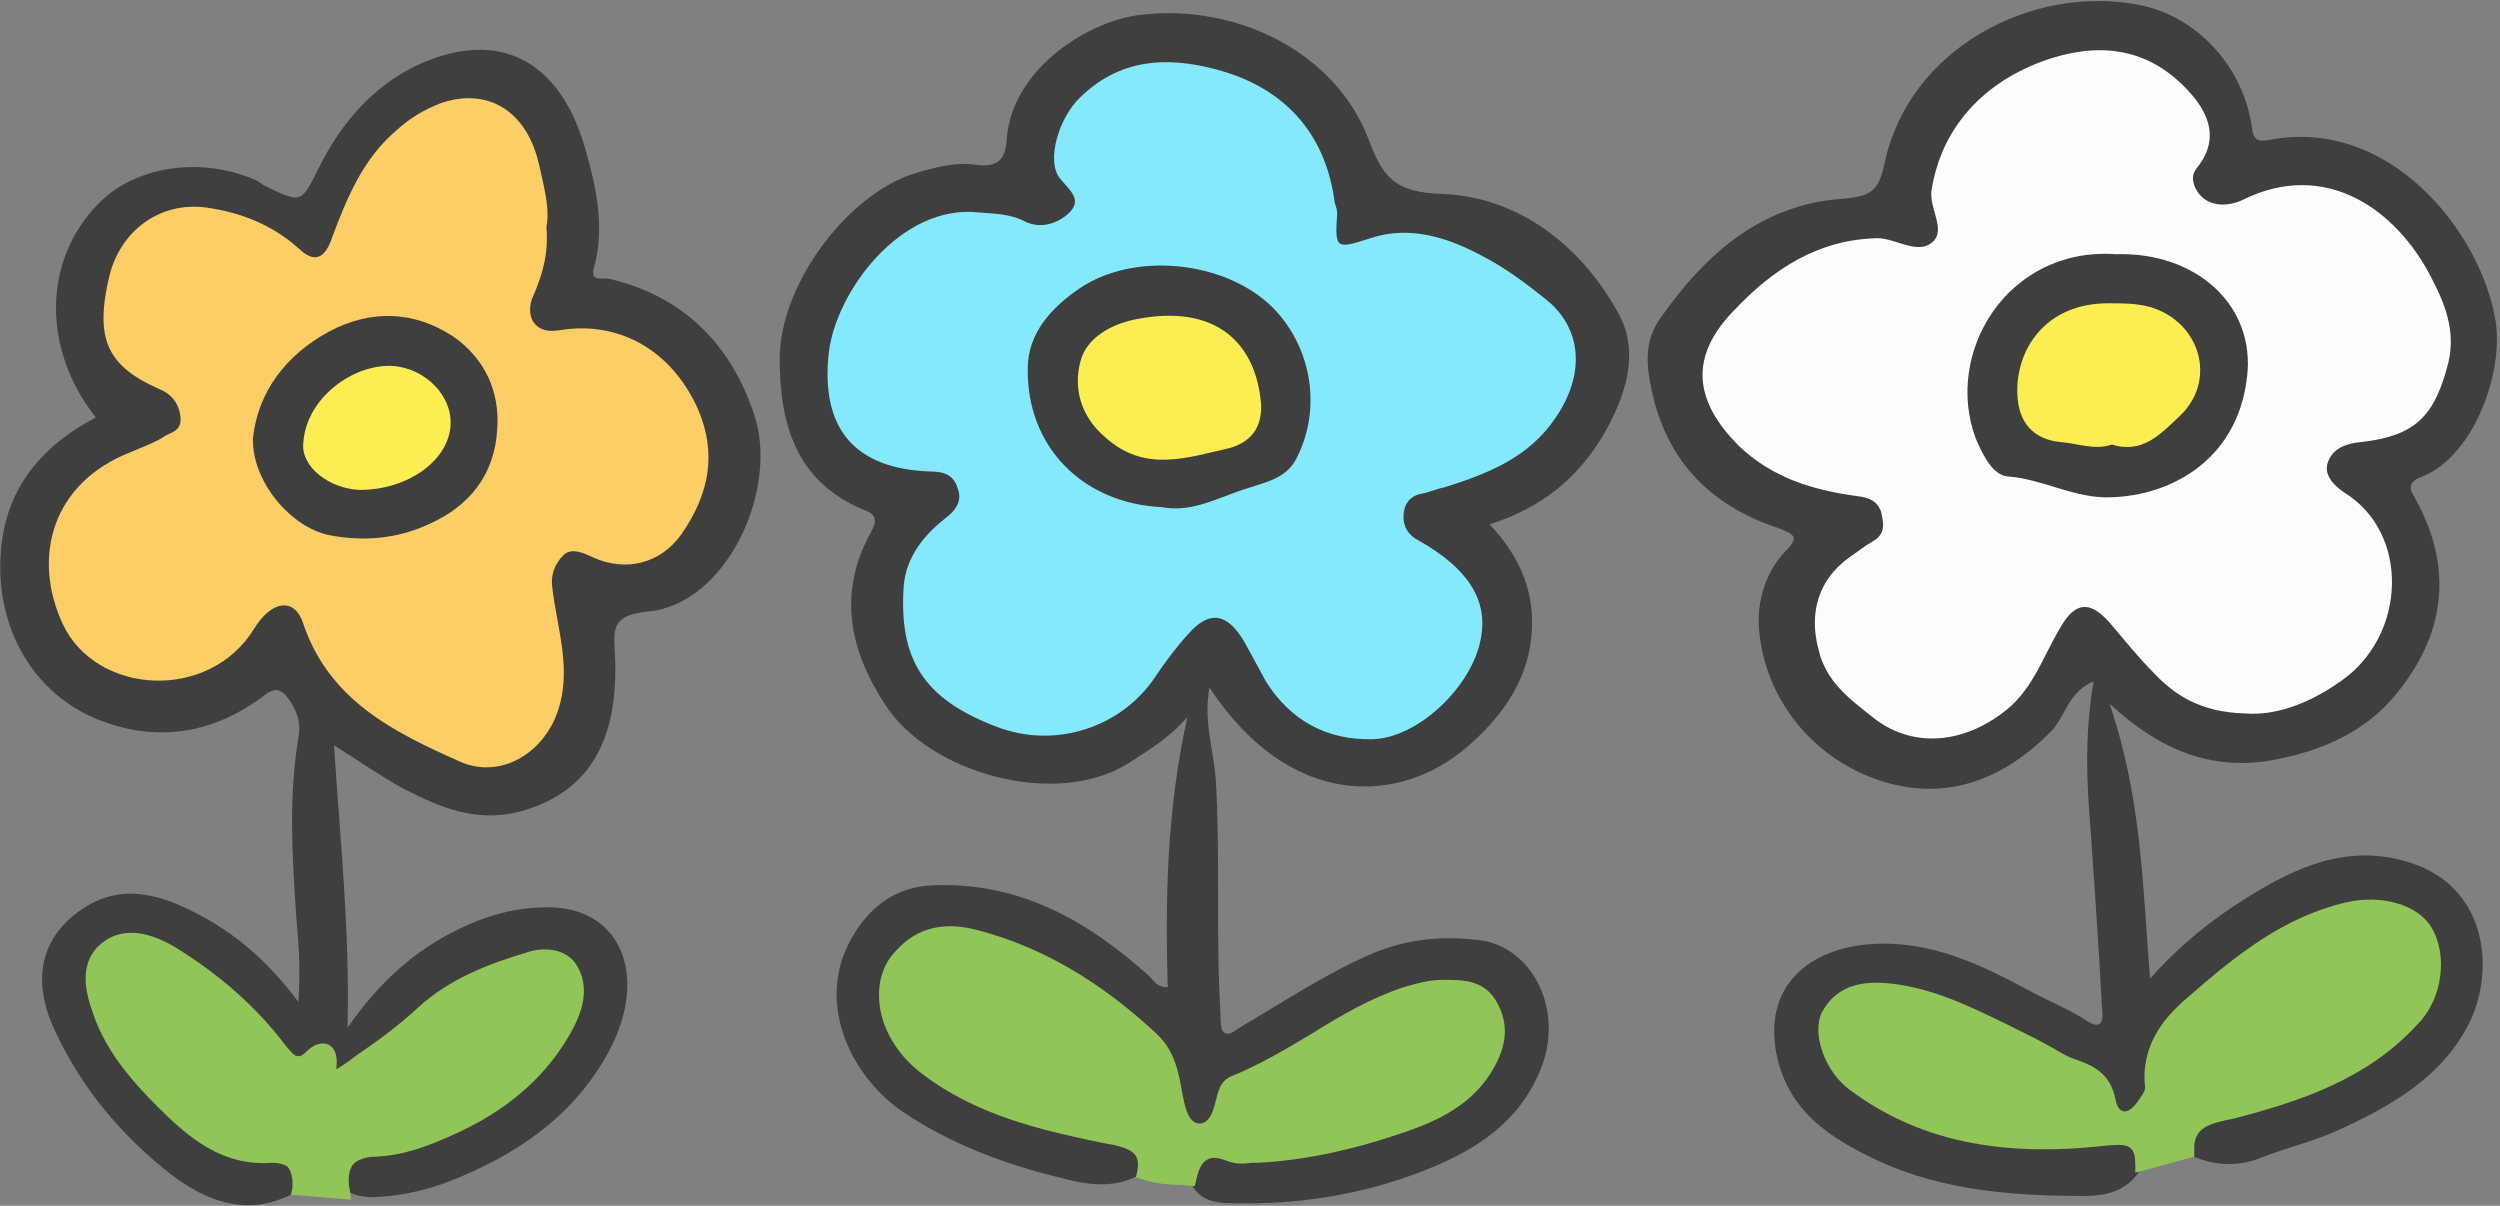
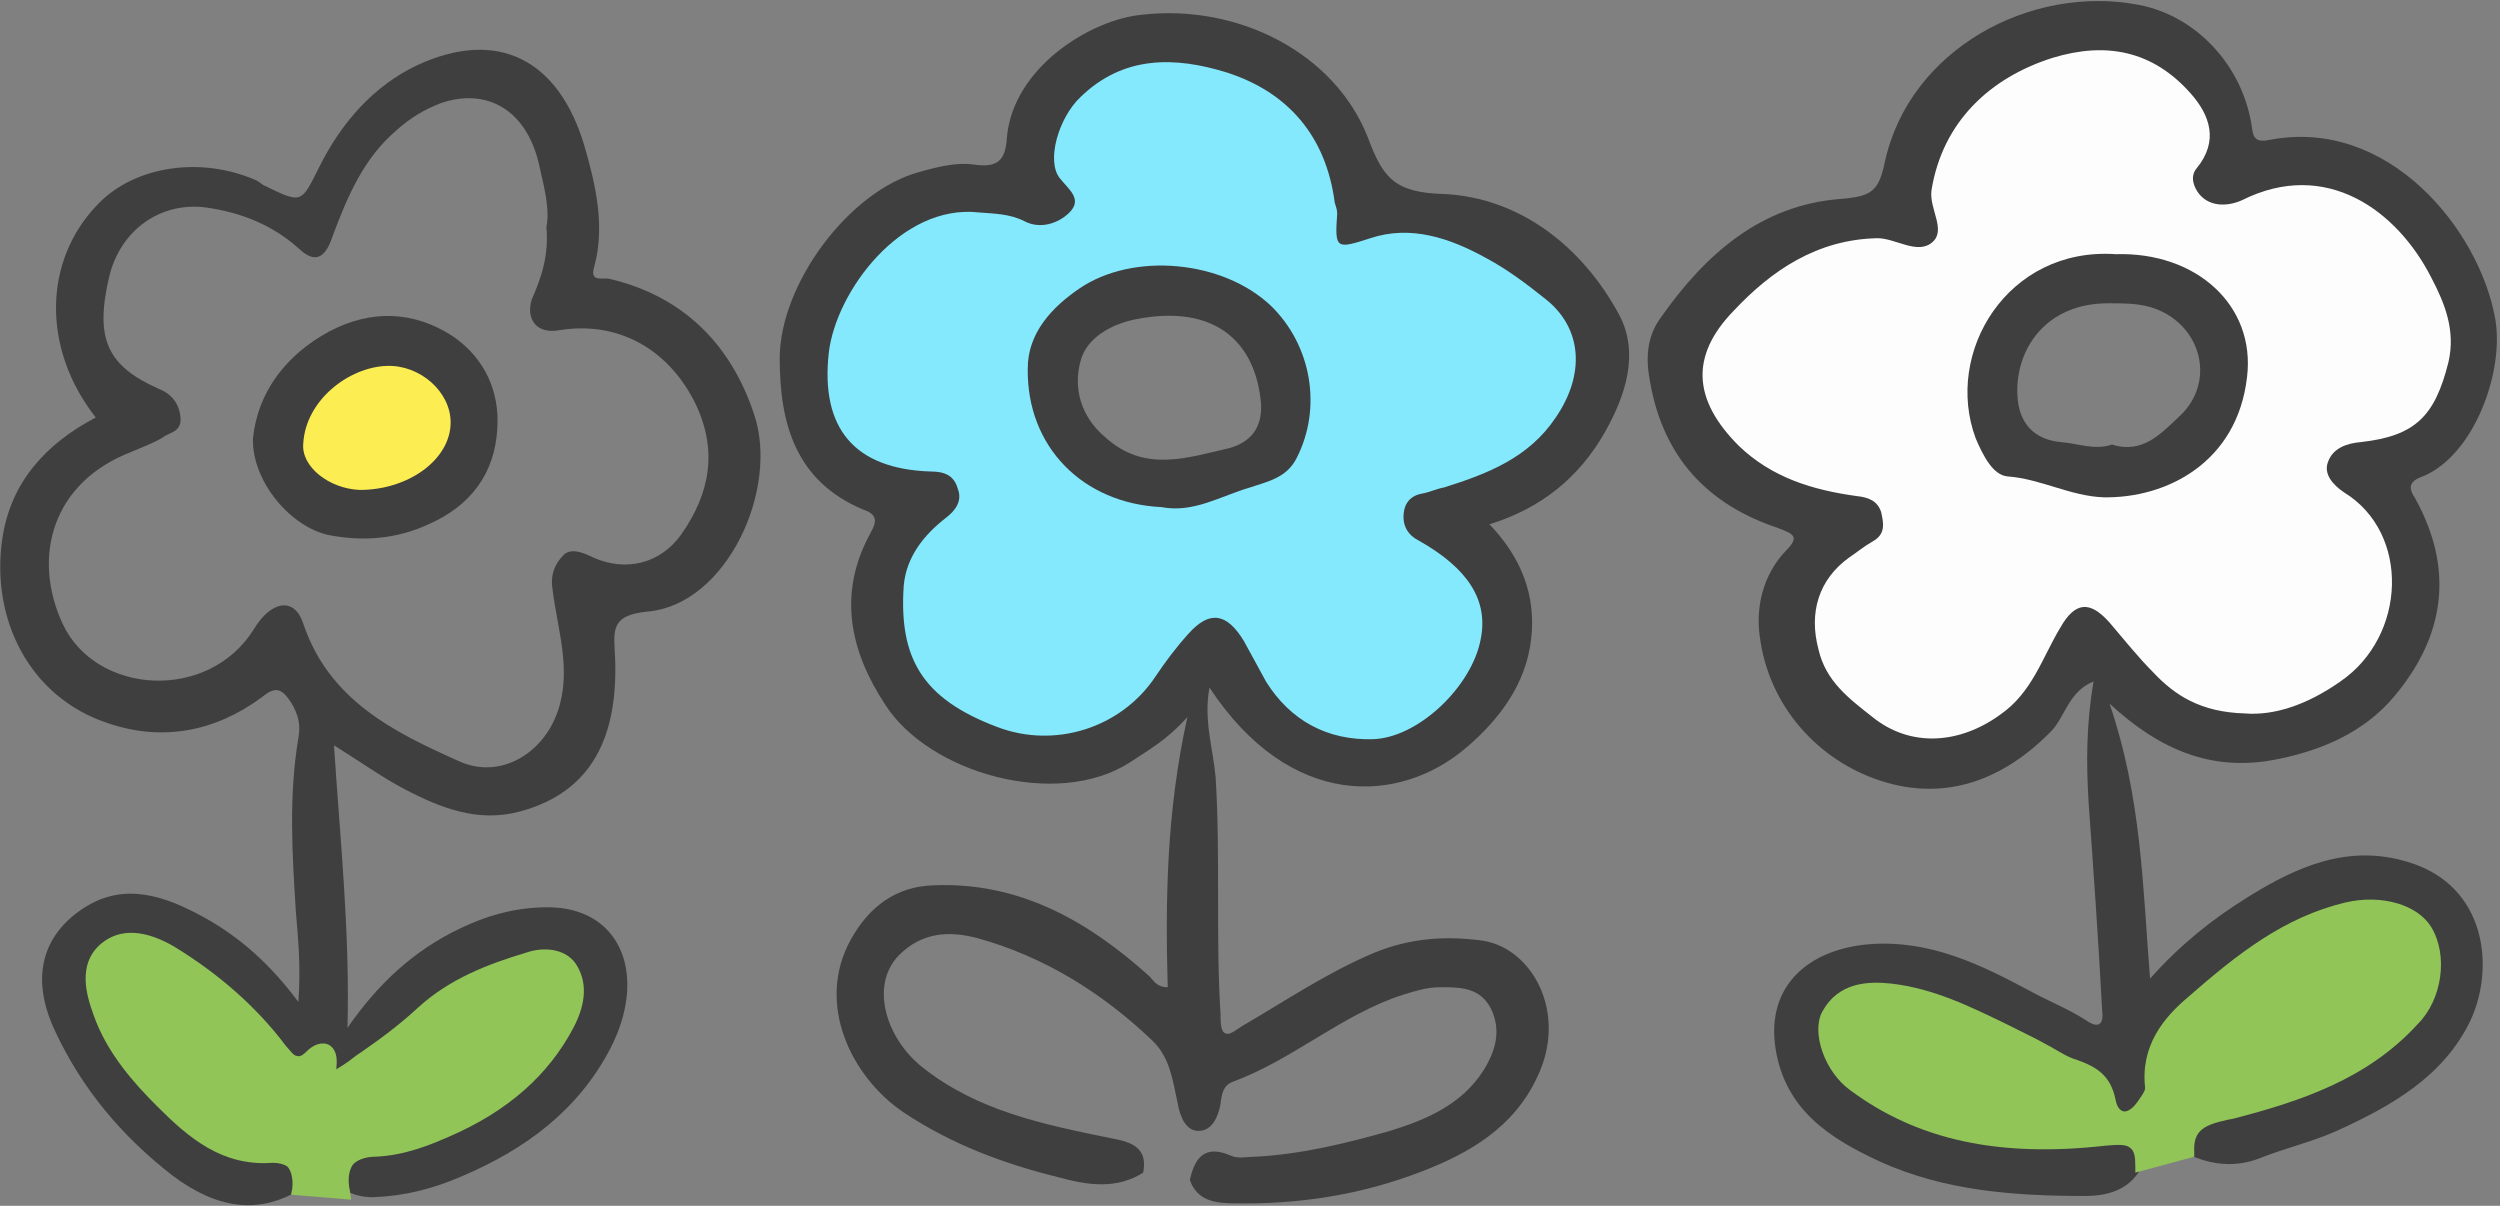
<svg xmlns="http://www.w3.org/2000/svg" version="1.1" id="レイヤー_1" x="0px" y="0px" viewBox="0 0 203.6 98.2" style="enable-background:new 0 0 203.6 98.2;" xml:space="preserve">
  <rect x="0" y="0" width="203.6" height="98.2" fill="#808080" stroke="none" />
  <style type="text/css">
	.st0{fill:#FCED53;}
	.st1{fill:#FDCD66;}
	.st2{fill:#84E9FD;}
	.st3{fill:#FDFDFD;}
	.st4{fill:#3F3F3F;}
	.st5{fill:#91C558;}
</style>
  <g>
-     <path class="st0" d="M179.6,28.9c-0.5-2.1-2.1-3.7-4.3-4.4c-1-0.3-2-0.3-2.9-0.3l-0.4,0c-2.5,0-4.6,0.8-6.1,2.3   c-1.4,1.5-2.2,3.6-2.1,5.7c0.1,2.5,1.5,4,3.9,4.2c0.4,0,0.8,0.1,1.2,0.2c1,0.2,2,0.4,3,0.1c0.4,0.1,0.9,0.2,1.3,0.2   c1.8,0,3.2-1.3,4.3-2.4l0.3-0.3C179.5,32.8,180.1,30.9,179.6,28.9z" />
-     <path class="st0" d="M100.2,26.7c-1.9-1.4-4.6-1.8-7.8-1.2c-2.6,0.5-4.4,1.9-4.8,3.8c-0.6,2.5,0.1,4.9,2.1,6.7c1.6,1.5,3.4,2,5.1,2   c1.6,0,3.1-0.4,4.7-0.8l0.7-0.2c2.1-0.5,3.2-1.9,3.1-4.1l0,0C103,30.1,102,28,100.2,26.7z" />
    <path class="st0" d="M31.5,29.3c-3.2,0.1-7,2.9-7.3,6.8c-0.1,0.9,0.3,1.8,1,2.5c1,1.1,2.6,1.8,4.2,1.8c0,0,0.1,0,0.1,0   c2.4,0,4.7-0.9,6.2-2.4c1.1-1.1,1.6-2.3,1.6-3.6c0-1.2-0.6-2.5-1.6-3.5C34.5,29.8,33,29.2,31.5,29.3z" />
  </g>
-   <path class="st1" d="M57.3,32.7c-2.3-4.7-6.7-7-11.6-6.2c-0.7,0.1-1.2,0-1.5-0.4c-0.3-0.3-0.3-0.9-0.2-1.5l0.1-0.3  c0.5-1.8,1.1-3.7,0.9-5.9c0.2-1.5-0.1-3.2-0.6-5.2c-0.6-2.4-1.8-4.2-3.5-5.1c-1.5-0.8-3.3-0.9-5.1-0.2c-1.3,0.5-2.5,1.2-3.8,2.3  c-2.7,2.4-4.1,5.5-5.3,8.8c-0.2,0.5-0.5,1.3-0.9,1.4c-0.2,0.1-0.6-0.1-0.9-0.5c-2.1-1.9-4.7-3.1-7.9-3.5c-4-0.5-7.5,1.9-8.4,6  c-1.3,5.3-0.2,7.8,4.3,9.8c0.8,0.4,1.3,1,1.4,1.9c0.1,0.5-0.1,0.6-0.7,0.9c-0.2,0.1-0.4,0.2-0.5,0.3c-0.6,0.4-1.4,0.7-2.1,1  l-0.4,0.1c-3.1,1.2-5.3,3.2-6.4,5.9c-1.1,2.7-0.9,5.8,0.5,8.8c1.3,2.8,4.3,4.7,7.7,4.9c3.7,0.2,7-1.5,8.8-4.4  c0.7-1.1,1.5-1.7,2.1-1.7c0.6,0.1,0.9,0.8,1.1,1.2c2.2,6.2,7.1,8.9,12.9,11.5c0.8,0.4,1.6,0.5,2.4,0.5c0.8,0,1.6-0.2,2.4-0.5  c1.8-0.8,3.2-2.3,3.9-4.3c0.9-2.7,0.5-5.3,0-7.9c-0.1-0.8-0.3-1.6-0.4-2.4c-0.1-1,0.1-1.7,0.7-2.3c0.4-0.4,1-0.1,1.9,0.3  c3,1.3,6,0.5,7.8-2.1C58.7,40.1,59.1,36.4,57.3,32.7z M40,34.9c-0.2,3.4-2,5.9-5.3,7.4c-2.5,1.1-5,1.4-7.7,0.8  c-3.1-0.6-5.9-4.2-5.9-7.4c0.4-3.5,2.5-6.4,6-8.3c3.2-1.8,6.5-1.6,9.6,0.4C39,29.4,40.2,31.9,40,34.9z" />
  <path class="st2" d="M126.2,23.9c-1.6-1.3-3.1-2.5-4.9-3.4c-2.6-1.4-6.1-2.9-9.8-1.7c-0.9,0.3-1.8,0.6-2,0.5c-0.2-0.2-0.1-1.3-0.1-2  c0-0.3,0-0.5-0.1-0.7c0-0.1-0.1-0.2-0.1-0.3c-0.8-5.5-3.9-9.3-9.2-11c-5.2-1.6-9.3-0.9-12.4,2.1c-1.9,1.8-3.1,5.6-1.8,7.3  c0.1,0.2,0.3,0.3,0.4,0.5c0.8,0.9,0.9,1.1,0.4,1.6c-0.7,0.7-1.9,1.3-3.1,0.6c-1.1-0.6-2.3-0.6-3.4-0.7l-0.5,0  c-2.4-0.3-4.9,0.5-7.2,2.3c-3,2.4-5.2,6.2-5.6,9.5c-0.4,3.2,0.2,5.8,1.7,7.5c1.5,1.7,3.9,2.6,7,2.7c1.1,0,1.5,0.3,1.8,1  c0.2,0.7,0,1.2-0.8,1.9c-2.2,1.8-3.4,3.7-3.6,5.8c-0.4,6.3,1.8,9.7,7.9,12c4.9,1.9,10.6,0.1,13.5-4.3c0.8-1.2,1.7-2.4,2.7-3.5  c0.7-0.8,1.3-1.2,1.9-1.1c0.6,0.1,1.2,0.6,1.8,1.6c0.3,0.4,0.5,0.9,0.8,1.4c0.3,0.6,0.7,1.3,1.1,1.9c2,3.2,5.1,4.9,8.8,4.9  c0.1,0,0.2,0,0.4,0c3.8-0.1,8.4-4.4,9.3-8.6c0.7-3.4-1.1-6.2-5.4-8.5c-0.6-0.3-0.9-0.8-0.9-1.4c0-1.1,0.6-1.3,1.1-1.4  c0.5-0.1,0.9-0.2,1.3-0.4c0.2-0.1,0.4-0.1,0.5-0.2c3.4-1.1,7-2.4,9.4-5.9C129.8,30.4,129.4,26.4,126.2,23.9z M105.2,37.1  c-0.6,1.2-1.7,1.5-2.9,1.9c-0.2,0.1-0.4,0.1-0.6,0.2c-0.6,0.2-1.2,0.4-1.8,0.6c-1.7,0.7-3.3,1.3-5.2,1l-0.1,0  C88.4,40.5,84.2,36,84.2,30c0-2.3,1.3-4.3,4-6.1c1.8-1.2,4.1-1.8,6.4-1.8c3.1,0,6.4,1.1,8.5,3.1C106.3,28.2,107.1,33.1,105.2,37.1z" />
  <path class="st3" d="M198.4,22.3c-2.8-5.3-8.6-10.2-16.1-6.5c-0.8,0.4-2.1,0.6-2.9-0.4c-0.2-0.2-0.7-0.9-0.2-1.5  c1.7-2.1,1.5-4.4-0.5-6.8c-3.1-3.5-7-4.5-11.7-3c-5.7,1.8-9.4,5.8-10.2,11.2c-0.1,0.7,0.1,1.5,0.3,2.1c0.3,0.9,0.4,1.4,0,1.8  c-0.5,0.5-1.2,0.3-2.3,0c-0.6-0.2-1.3-0.4-1.9-0.4c-4.4,0.1-8.1,1.9-12.1,6.1c-3.7,3.9-3.6,7.7,0.5,11.7c3,2.9,6.8,3.8,9.8,4.2  c1.1,0.1,1.4,0.4,1.6,0.9c0.3,1,0.2,1.5-0.5,1.8c-0.6,0.3-1.1,0.7-1.6,1.1l-0.4,0.3c-2.6,1.9-3.6,4.7-2.7,8.1  c0.7,2.7,2.6,4.2,4.4,5.7l0.1,0.1c1.5,1.2,3.3,1.8,5.2,1.8c1.9,0,3.9-0.7,5.8-2c2-1.4,3-3.4,4-5.3c0.3-0.7,0.7-1.3,1.1-2  c0.5-0.9,1-1.4,1.5-1.4c0.5,0,1,0.3,1.7,1.1c0.4,0.5,0.8,0.9,1.2,1.4c0.8,0.9,1.6,1.8,2.5,2.7c1.7,1.7,4,3.4,7.9,3.4  c2.6,0.2,5.3-0.7,8.1-2.6c2.8-1.9,4.5-5.3,4.4-8.8c-0.1-3.2-1.6-5.9-4.1-7.4c-0.3-0.2-1.4-1-1.1-2c0.2-0.7,0.9-1.1,2.3-1.2  c4.5-0.5,6.3-2.2,7.5-6.9C200.5,26.8,199.5,24.5,198.4,22.3z M182.5,30.6c-0.8,6.6-6.2,9.4-11.2,9.3c-1.4,0-2.6-0.4-4-0.9  c-1.2-0.4-2.5-0.8-3.8-0.9c-0.7-0.1-1.5-1.1-2.2-2.8c-1.3-3.2-0.7-7,1.4-9.9c2-2.8,5.2-4.3,8.7-4.3c0.3,0,0.5,0,0.8,0l0,0l0,0  c3.3-0.1,6.3,1.1,8.2,3.1C182.1,26,182.8,28.2,182.5,30.6z" />
  <path class="st4" d="M174.4,95.1c-1,1.8-2.7,2.3-4.6,2.3c-5.7,0-11.4-0.4-16.7-2.8c-4.1-1.9-7.7-4.2-8.5-9.2  c-0.8-5.2,2.8-8.1,7.6-8.5c5-0.4,9.2,1.7,13.3,3.9c1.5,0.8,3,1.4,4.4,2.3c1.3,0.9,1.4-0.1,1.3-0.8c-0.3-5.7-0.7-11.3-1.1-16.9  c-0.2-3.2-0.2-6.4,0.4-9.9c-2,0.8-2.3,2.8-3.4,4c-3.9,4-8.6,5.8-13.9,4.1c-5-1.6-9.2-6-9.9-11.9c-0.3-2.3,0.3-4.9,2.1-6.8  c1.2-1.2,0.7-1.4-0.6-1.9c-5.7-1.9-9.3-5.7-10.4-11.8c-0.4-2-0.3-3.8,0.9-5.4c3.6-5.1,8.1-9.1,14.6-9.6c2.5-0.2,3.1-0.6,3.6-3  c2-9.2,11.9-14.5,20.7-12.8c4.7,0.9,8.5,5,9.2,10c0.1,0.9,0.4,1.2,1.4,1c9.7-1.9,17.1,7.3,18.4,14.5c0.8,4.3-1.7,11.2-5.9,12.9  c-1.1,0.4-1.2,0.9-0.6,1.8c3.2,5.8,2.4,11.2-1.7,16.1c-2.5,3-6.1,4.5-9.9,5.2c-5,0.9-9.2-0.8-13.3-4.6c2.6,7.6,2.7,14.8,3.3,22.4  c2.4-2.7,5-4.8,7.9-6.6c4-2.5,8.2-4.4,13.1-2.9c6.4,1.9,7.1,8.6,5.1,12.9c-2.2,4.6-6.5,7-10.9,9c-2,0.9-4.2,1.4-6.2,2.2  c-2,0.8-4,0.6-5.9-0.3c-0.2-2.6,1.8-2.8,3.5-3.3c5.5-1.5,10.8-3.2,14.8-7.6c1.9-2,2.3-5.4,1-7.5c-1-1.7-3.7-2.4-6.4-1.7  c-5,1.2-8.9,4.3-12.6,7.6c-2.1,1.8-3.7,3.9-3.3,7c0.1,0.5-0.4,1-0.7,1.5c-1.1,1.4-2.4,1.4-2.7-0.2c-0.4-1.8-1.3-2.4-2.9-2.9  c-1.2-0.4-2.2-1.1-3.4-1.6c-3.8-1.7-7.4-4-11.6-4.4c-2-0.2-4,0-5.1,2c-0.8,1.5,0.3,4.4,2.2,5.8c6.1,4.6,13.2,5.2,20.4,4.4  C173.3,92.9,174.3,93,174.4,95.1z M182.8,58.1c2.4,0.2,5.1-0.7,7.8-2.6c5.4-3.7,5.7-12.1,0.3-15.4c-0.9-0.6-1.7-1.5-1.3-2.5  c0.4-1.1,1.5-1.5,2.7-1.6c4.4-0.5,6-2.1,7.1-6.5c0.6-2.6-0.3-4.8-1.4-6.9c-2.8-5.5-8.6-9.7-15.4-6.3c-1.1,0.5-2.6,0.6-3.5-0.5  c-0.4-0.5-0.8-1.4-0.2-2.1c1.8-2.2,1.1-4.3-0.5-6.1c-3.1-3.5-6.9-4.2-11.2-2.9c-5.1,1.6-9,5.2-9.9,10.8c-0.2,1.5,1.2,3.2,0.1,4.2  c-1.2,1.1-3-0.3-4.5-0.3c-4.9,0.1-8.6,2.6-11.7,5.9c-3.6,3.7-3.3,7.3,0.4,11c2.7,2.6,6,3.6,9.6,4.1c1,0.1,1.7,0.4,2,1.3  c0.2,0.9,0.4,1.8-0.7,2.4c-0.7,0.4-1.3,0.9-1.9,1.3c-2.5,1.8-3.3,4.5-2.5,7.5c0.6,2.6,2.5,4,4.4,5.5c3.1,2.5,7.1,2.2,10.4-0.2  c2.6-1.8,3.4-4.6,4.9-7.1c1.2-2.1,2.4-2.2,4-0.4c1.2,1.4,2.3,2.8,3.6,4.1C177.1,56.6,179.2,58,182.8,58.1z" />
  <path class="st4" d="M93.1,95.5c-2.2,1.4-4.6,1-6.8,0.4c-4.5-1.1-8.8-2.7-12.7-5.3c-4.3-2.9-7.2-8.9-4.3-14.1  c1.5-2.7,3.7-4.3,6.7-4.4c7-0.3,12.6,2.9,17.6,7.4c0.4,0.4,0.6,0.9,1.5,0.9c-0.2-7.1-0.1-14.3,1.6-22c-1.7,1.9-3.2,2.7-4.7,3.7  c-5.9,3.8-16.3,0.9-19.9-4.7c-2.9-4.4-3.9-9.1-1.2-14c0.5-0.9,0.6-1.5-0.6-1.9c-5.5-2.3-6.8-7-6.8-12.3c0-6.1,5.7-13.7,11.4-15.2  c1.4-0.4,3-0.8,4.4-0.6c2,0.3,2.6-0.4,2.7-2.2c0.5-5.7,6.8-9.6,11-10c7.8-0.9,15.7,3.1,18.4,10c1.2,3.2,2.1,4.5,6.2,4.6  c6.2,0.3,11.3,4.3,14.3,9.9c1.6,3.1,0.5,6.5-1.2,9.5c-2.1,3.7-5.2,6.2-9.4,7.5c2.6,2.7,3.8,5.8,3.4,9.3c-0.4,3.7-2.6,6.6-5.3,8.9  C114,65.5,105.1,66,98.5,56c-0.5,2.6,0.3,5,0.5,7.3c0.4,6.4,0,12.9,0.4,19.3c0,0.5,0,1.3,0.3,1.5c0.4,0.3,0.9-0.2,1.4-0.5  c3.6-2.1,7-4.4,10.8-6c2.9-1.2,5.8-1.4,8.8-1c4.1,0.6,7,5.9,4.5,11.1c-1.9,4.1-5.5,6.2-9.4,7.7c-4.9,1.9-10,2.7-15.3,2.6  c-1.5,0-3-0.2-3.6-1.9c0.4-1.8,1.2-2.9,3.3-2c0.6,0.3,1.4,0.1,2.1,0.1c3.7-0.2,7.4-1.1,10.9-2.1c2.9-0.9,5.8-2.1,7.6-4.9  c1-1.6,1.5-3.3,0.6-5.1c-0.9-1.7-2.5-1.7-4.1-1.7c-1.1,0-2,0.3-3,0.6c-5,1.6-9,5.3-13.9,7.1c-0.8,0.3-0.9,1-1,1.8  c-0.2,1.1-0.7,2.2-1.8,2.2c-1,0-1.5-1.1-1.7-2.3c-0.4-1.8-0.6-3.7-2.1-5.1c-4.1-3.9-8.8-6.8-14.2-8.3c-2.3-0.6-4.5-0.5-6.4,1.4  c-2.4,2.5-1,6.8,1.9,9.1c4.5,3.6,10,4.7,15.4,5.8C92.2,93,93.5,93.5,93.1,95.5z M79.7,17.3c-6.3-0.7-11.6,6.4-12.2,11.4  c-0.7,6.2,2.1,9.5,8.3,9.7c1.1,0,1.9,0.3,2.2,1.4c0.4,1-0.2,1.8-1,2.4c-1.8,1.4-3.2,3.2-3.4,5.5c-0.4,5.9,1.5,9.2,7.6,11.5  c4.7,1.8,10.1,0.1,12.9-4.1c0.8-1.2,1.7-2.4,2.7-3.5c1.7-1.9,3.1-1.7,4.5,0.6c0.6,1.1,1.2,2.2,1.8,3.3c2,3.2,5,4.8,8.7,4.7  c3.7-0.1,8.1-4.3,8.8-8.2c0.6-3.1-1-5.7-5.1-8c-0.8-0.4-1.2-1.1-1.2-1.9c0-0.9,0.4-1.7,1.5-1.9c0.6-0.1,1.2-0.4,1.8-0.5  c3.5-1.1,6.9-2.4,9.1-5.7c2.4-3.5,2.2-7.3-0.9-9.7c-1.5-1.2-3.1-2.4-4.8-3.3c-2.9-1.6-6.1-2.7-9.4-1.6c-2.8,0.9-2.9,0.9-2.7-2  c0-0.3-0.1-0.6-0.2-0.9c-0.7-5.4-3.8-9-8.8-10.6c-4.2-1.3-8.4-1.4-11.9,2c-1.8,1.7-2.8,5.2-1.7,6.6c0.7,0.9,1.9,1.7,0.8,2.8  c-0.9,0.9-2.4,1.4-3.7,0.7C82.2,17.4,80.9,17.4,79.7,17.3z" />
  <path class="st4" d="M24.4,96.9c-3.3,2-6.7,1.6-10.4-1.2c-4.1-3.2-7.3-7-9.5-11.7c-2-4.2-1.2-7.8,2.4-10.1c3.3-2.1,6.6-0.9,9.7,0.8  c2.9,1.6,5.4,3.8,7.7,6.9c0.2-2.8,0-5-0.2-7.3c-0.3-4.7-0.6-9.4,0.2-14.2c0.2-1.1,0-1.9-0.6-2.9c-0.8-1.2-1.3-1.3-2.4-0.4  c-3.8,2.8-8.1,3.6-12.5,2.1c-6.4-2.1-9.6-8.5-8.6-15.1c0.7-4.6,3.6-7.7,7.6-9.8C3.4,28.4,3.5,21.2,8,16.6c3-3.1,8.4-3.9,12.9-1.9  c0.2,0.1,0.4,0.3,0.6,0.4c3.1,1.5,3,1.5,4.5-1.5c1.8-3.6,4.4-6.6,8-8.3c6.5-3,11.5-0.5,13.6,6.6c0.9,3.1,1.7,6.5,0.8,9.8  C48,23,49,22.6,49.6,22.7c6,1.4,9.9,5.3,11.8,11c2.1,6.1-2.2,15.5-8.6,16.1c-3.2,0.3-2.8,1.6-2.7,3.9c0.2,6.2-1.8,10.8-7.8,12.4  c-3.4,0.9-6.4-0.3-9.3-1.8c-1.9-1-3.7-2.3-5.8-3.6c0.5,7.7,1.3,15.1,1.1,23c2.5-3.6,5.4-6.3,9.2-8.1c2.5-1.2,5-1.8,7.6-1.7  c5.6,0.3,7.6,5.7,4.6,11.5c-2.6,5-6.9,8.2-12.1,10.4c-2.3,1-4.6,1.6-7.2,1.7c-1,0-1.6-0.2-2.4-0.6c-0.5-2.1,0.3-3.3,2.6-3.4  c2-0.1,3.9-0.8,5.7-1.5c4.2-1.9,7.8-4.5,9.9-8.7c0.8-1.5,1.2-3.2,0.2-4.7c-0.8-1.1-2.3-1.2-3.5-0.8c-3.1,1-6.1,2.1-8.6,4.4  c-1.9,1.7-4,3.1-6,4.7c-0.5,0.4-1.5,1.1-1.4-0.3c0.2-1.9-1.1-1.4-1.6-0.9c-1.2,1.1-1.8,0.4-2.5-0.5c-2.5-3.2-5.5-5.9-8.9-8  c-1.7-1-3.7-1.7-5.4-0.3c-1.7,1.4-1.2,3.4-0.5,5.3c1,2.9,3,5.3,5.1,7.4c2.5,2.4,5.1,4.8,9,4.5C24,94,24.5,95.3,24.4,96.9z   M44.5,18.5c0.3-1.5-0.2-3.3-0.6-5.1c-1-4.4-4.2-6.3-8-5c-1.3,0.5-2.5,1.2-3.6,2.2c-2.7,2.3-4,5.4-5.2,8.6c-0.4,1.2-1.1,2.6-2.7,1.1  c-2.2-2-4.8-3-7.6-3.4c-3.8-0.5-7,1.9-7.9,5.6c-1.2,5.1-0.2,7.3,4.1,9.2c1,0.4,1.6,1.2,1.7,2.3c0.1,1.2-0.9,1.2-1.4,1.6  c-0.8,0.5-1.7,0.8-2.6,1.2c-6.5,2.5-8.1,8.6-5.6,14c2.7,5.8,11.9,6.4,15.6,0.4c1.4-2.3,3.3-2.6,4-0.4c2.1,6.2,7.3,8.8,12.7,11.2  c3.3,1.5,6.8-0.6,8-4c1.2-3.4,0-6.7-0.4-10c-0.2-1.2,0.2-2.1,0.9-2.8c0.6-0.6,1.6-0.2,2.4,0.2c2.7,1.2,5.5,0.5,7.2-1.9  c2.3-3.3,3-6.8,1.1-10.7c-2.2-4.4-6.3-6.7-11.1-5.9c-1.7,0.3-2.7-0.8-2.2-2.5C44.1,22.6,44.7,20.8,44.5,18.5z" />
  <g>
-     <path class="st5" d="M117.6,79.8l-0.1,0c-1.2,0-2.1,0.3-3.2,0.6c-2.7,0.9-5.1,2.3-7.5,3.8c-2,1.2-4.2,2.5-6.4,3.4   C99.3,88,99.2,89,99,89.7c-0.1,0.4-0.4,1.8-1.3,1.8c-0.8,0-1.1-1-1.3-1.9l-0.1-0.5c-0.3-1.7-0.6-3.5-2.1-4.9   c-4.5-4.2-9.2-7-14.4-8.4C77,75,74.7,75.5,73,77.4c-1,1-1.5,2.4-1.4,4c0.1,2.2,1.4,4.4,3.3,5.9c4.6,3.6,10.1,4.8,15.5,5.9l0.1,0   c1.9,0.4,2.4,0.9,2.1,2.3l-0.1,0.4l0.4,0.1c1.1,0.4,2.3,0.5,3.4,0.5l1,0.1l0.1-0.4c0.2-1,0.5-1.6,1-1.8c0.4-0.2,0.9-0.1,1.7,0.2   c0.6,0.2,1.2,0.2,1.8,0.1c0.2,0,0.3,0,0.5,0c4.1-0.2,8.1-1.2,11.1-2.2c2.8-0.9,6-2.1,7.9-5.1c0.8-1.3,1.8-3.3,0.6-5.6   C121,79.8,119.2,79.8,117.6,79.8z" />
    <path class="st5" d="M198,75.5c-1.1-1.8-4-2.7-7-2c-5,1.2-8.8,4.2-12.8,7.7c-1.9,1.6-3.9,3.9-3.5,7.4c0,0.3-0.4,0.8-0.6,1.1   c-0.4,0.6-0.9,0.9-1.2,0.8c-0.3-0.1-0.5-0.4-0.6-0.9c-0.4-2-1.5-2.7-3.2-3.3c-0.7-0.2-1.3-0.6-2-1c-0.4-0.2-0.9-0.5-1.3-0.7   c-0.8-0.4-1.6-0.8-2.4-1.2c-2.9-1.4-5.9-2.9-9.4-3.3c-1.9-0.2-4.3-0.1-5.6,2.3c-0.9,1.7,0.2,4.9,2.3,6.4c5.4,4,12,5.5,20.8,4.5   c1.1-0.1,1.7-0.1,2,0.2c0.3,0.2,0.4,0.7,0.4,1.4l0,0.6l4.8-1.3l0-0.4c-0.1-1.8,0.9-2.2,2.7-2.6l0.5-0.1c5.4-1.4,10.9-3.2,15-7.7   C198.9,81.4,199.4,77.8,198,75.5z" />
    <path class="st5" d="M42.8,77.6c-3,0.9-6.2,2.1-8.8,4.5c-1.4,1.3-3,2.5-4.6,3.6c-0.5,0.3-0.9,0.7-1.4,1c-0.3,0.2-0.5,0.3-0.6,0.4   c0-0.1,0-0.1,0-0.2c0.1-0.9-0.1-1.5-0.6-1.8c-0.6-0.3-1.3,0-1.8,0.5c-0.2,0.2-0.5,0.5-0.8,0.4c-0.3,0-0.6-0.5-0.9-0.8   c-2.4-3.2-5.5-5.9-9.1-8.1c-2.4-1.4-4.4-1.5-5.9-0.3c-2.1,1.7-1.2,4.4-0.7,5.8c1.1,3.2,3.4,5.7,5.2,7.5c2.6,2.6,5.3,4.9,9.4,4.6   c0.5,0,0.9,0.1,1.2,0.3c0.3,0.3,0.5,1,0.4,1.8l-0.1,0.5l4.9,0.4l-0.1-0.7c-0.2-0.9-0.1-1.6,0.2-2.1c0.3-0.4,1-0.7,1.9-0.7   c2.3-0.1,4.3-0.9,5.9-1.6c4.9-2.1,8.2-5.1,10.2-8.9c1.1-2.1,1.1-3.8,0.2-5.2C46,77.2,44.2,77.1,42.8,77.6z" />
  </g>
  <path class="st4" d="M172.3,20.7c6.6-0.2,11.4,4.2,10.7,10c-0.8,7-6.6,9.9-11.7,9.8c-2.7-0.1-5.1-1.5-7.8-1.7  c-1.2-0.1-2-1.7-2.6-3.1C158.3,28.7,163.5,20.1,172.3,20.7z M172,36.2c2.5,0.8,4-0.9,5.5-2.3c3.1-2.9,1.7-7.7-2.4-8.9  c-1.1-0.3-2.2-0.3-3.2-0.3c-5.4-0.1-7.8,3.9-7.6,7.5c0.1,2.3,1.4,3.6,3.5,3.8C169.2,36.1,170.6,36.7,172,36.2z" />
  <path class="st4" d="M94.6,41.3c-6.4-0.3-11-4.9-10.9-11.3c0-2.9,2-5,4.2-6.5c4.4-3,11.7-2.3,15.6,1.4c3.3,3.2,4.2,8.3,2.1,12.4  c-0.8,1.6-2.3,1.9-3.8,2.4C99.4,40.4,97.2,41.8,94.6,41.3z M102.7,32.9c-0.4-4.9-3.6-8.2-10.2-6.9c-2,0.4-4,1.5-4.5,3.4  c-0.6,2.2,0,4.5,2,6.2c3.2,2.9,6.6,1.7,10.1,0.9C101.9,36,102.8,34.8,102.7,32.9z" />
  <path class="st4" d="M20.6,35.7c0.4-3.8,2.7-6.8,6.2-8.7c3.4-1.8,6.9-1.7,10.1,0.4c2.6,1.8,3.8,4.5,3.6,7.5  c-0.2,3.7-2.2,6.3-5.6,7.8c-2.6,1.2-5.3,1.4-8,0.9C23.7,43,20.5,39.2,20.6,35.7z M29.3,39.9c4,0,7.4-2.5,7.4-5.5  c0-2.5-2.5-4.7-5.2-4.6c-3.1,0.1-6.6,2.8-6.8,6.3C24.5,38,26.8,39.8,29.3,39.9z" />
</svg>